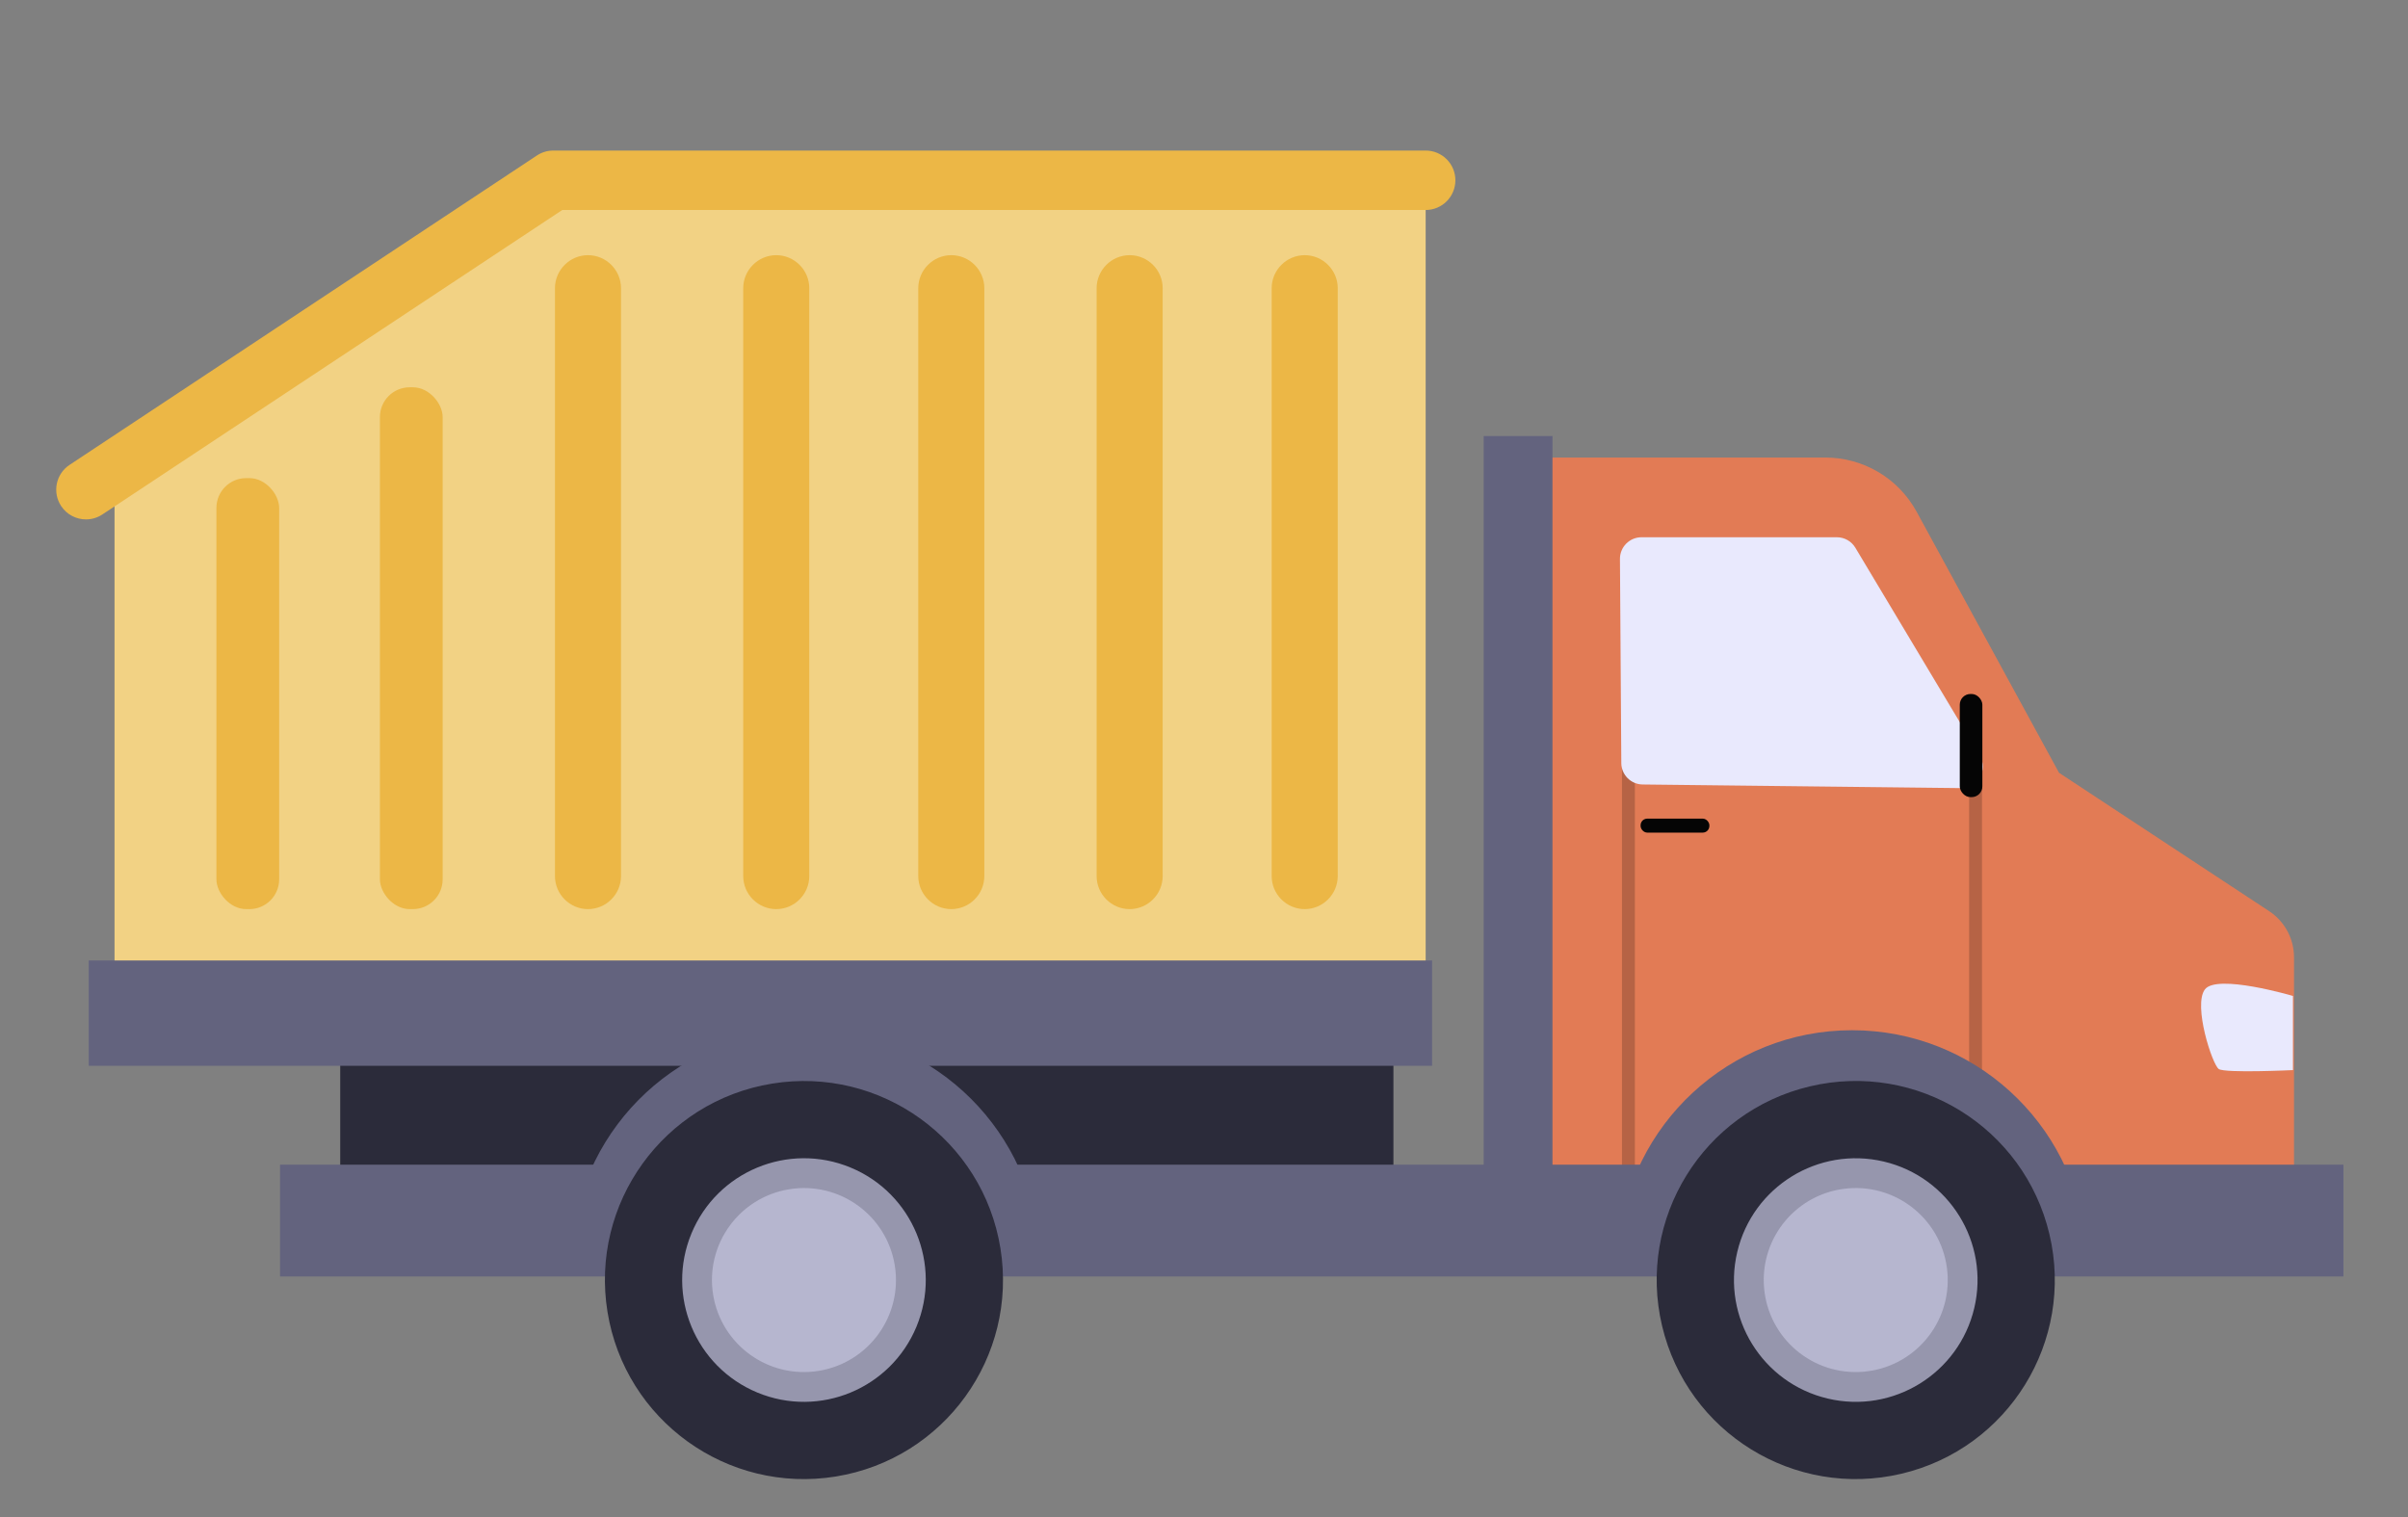
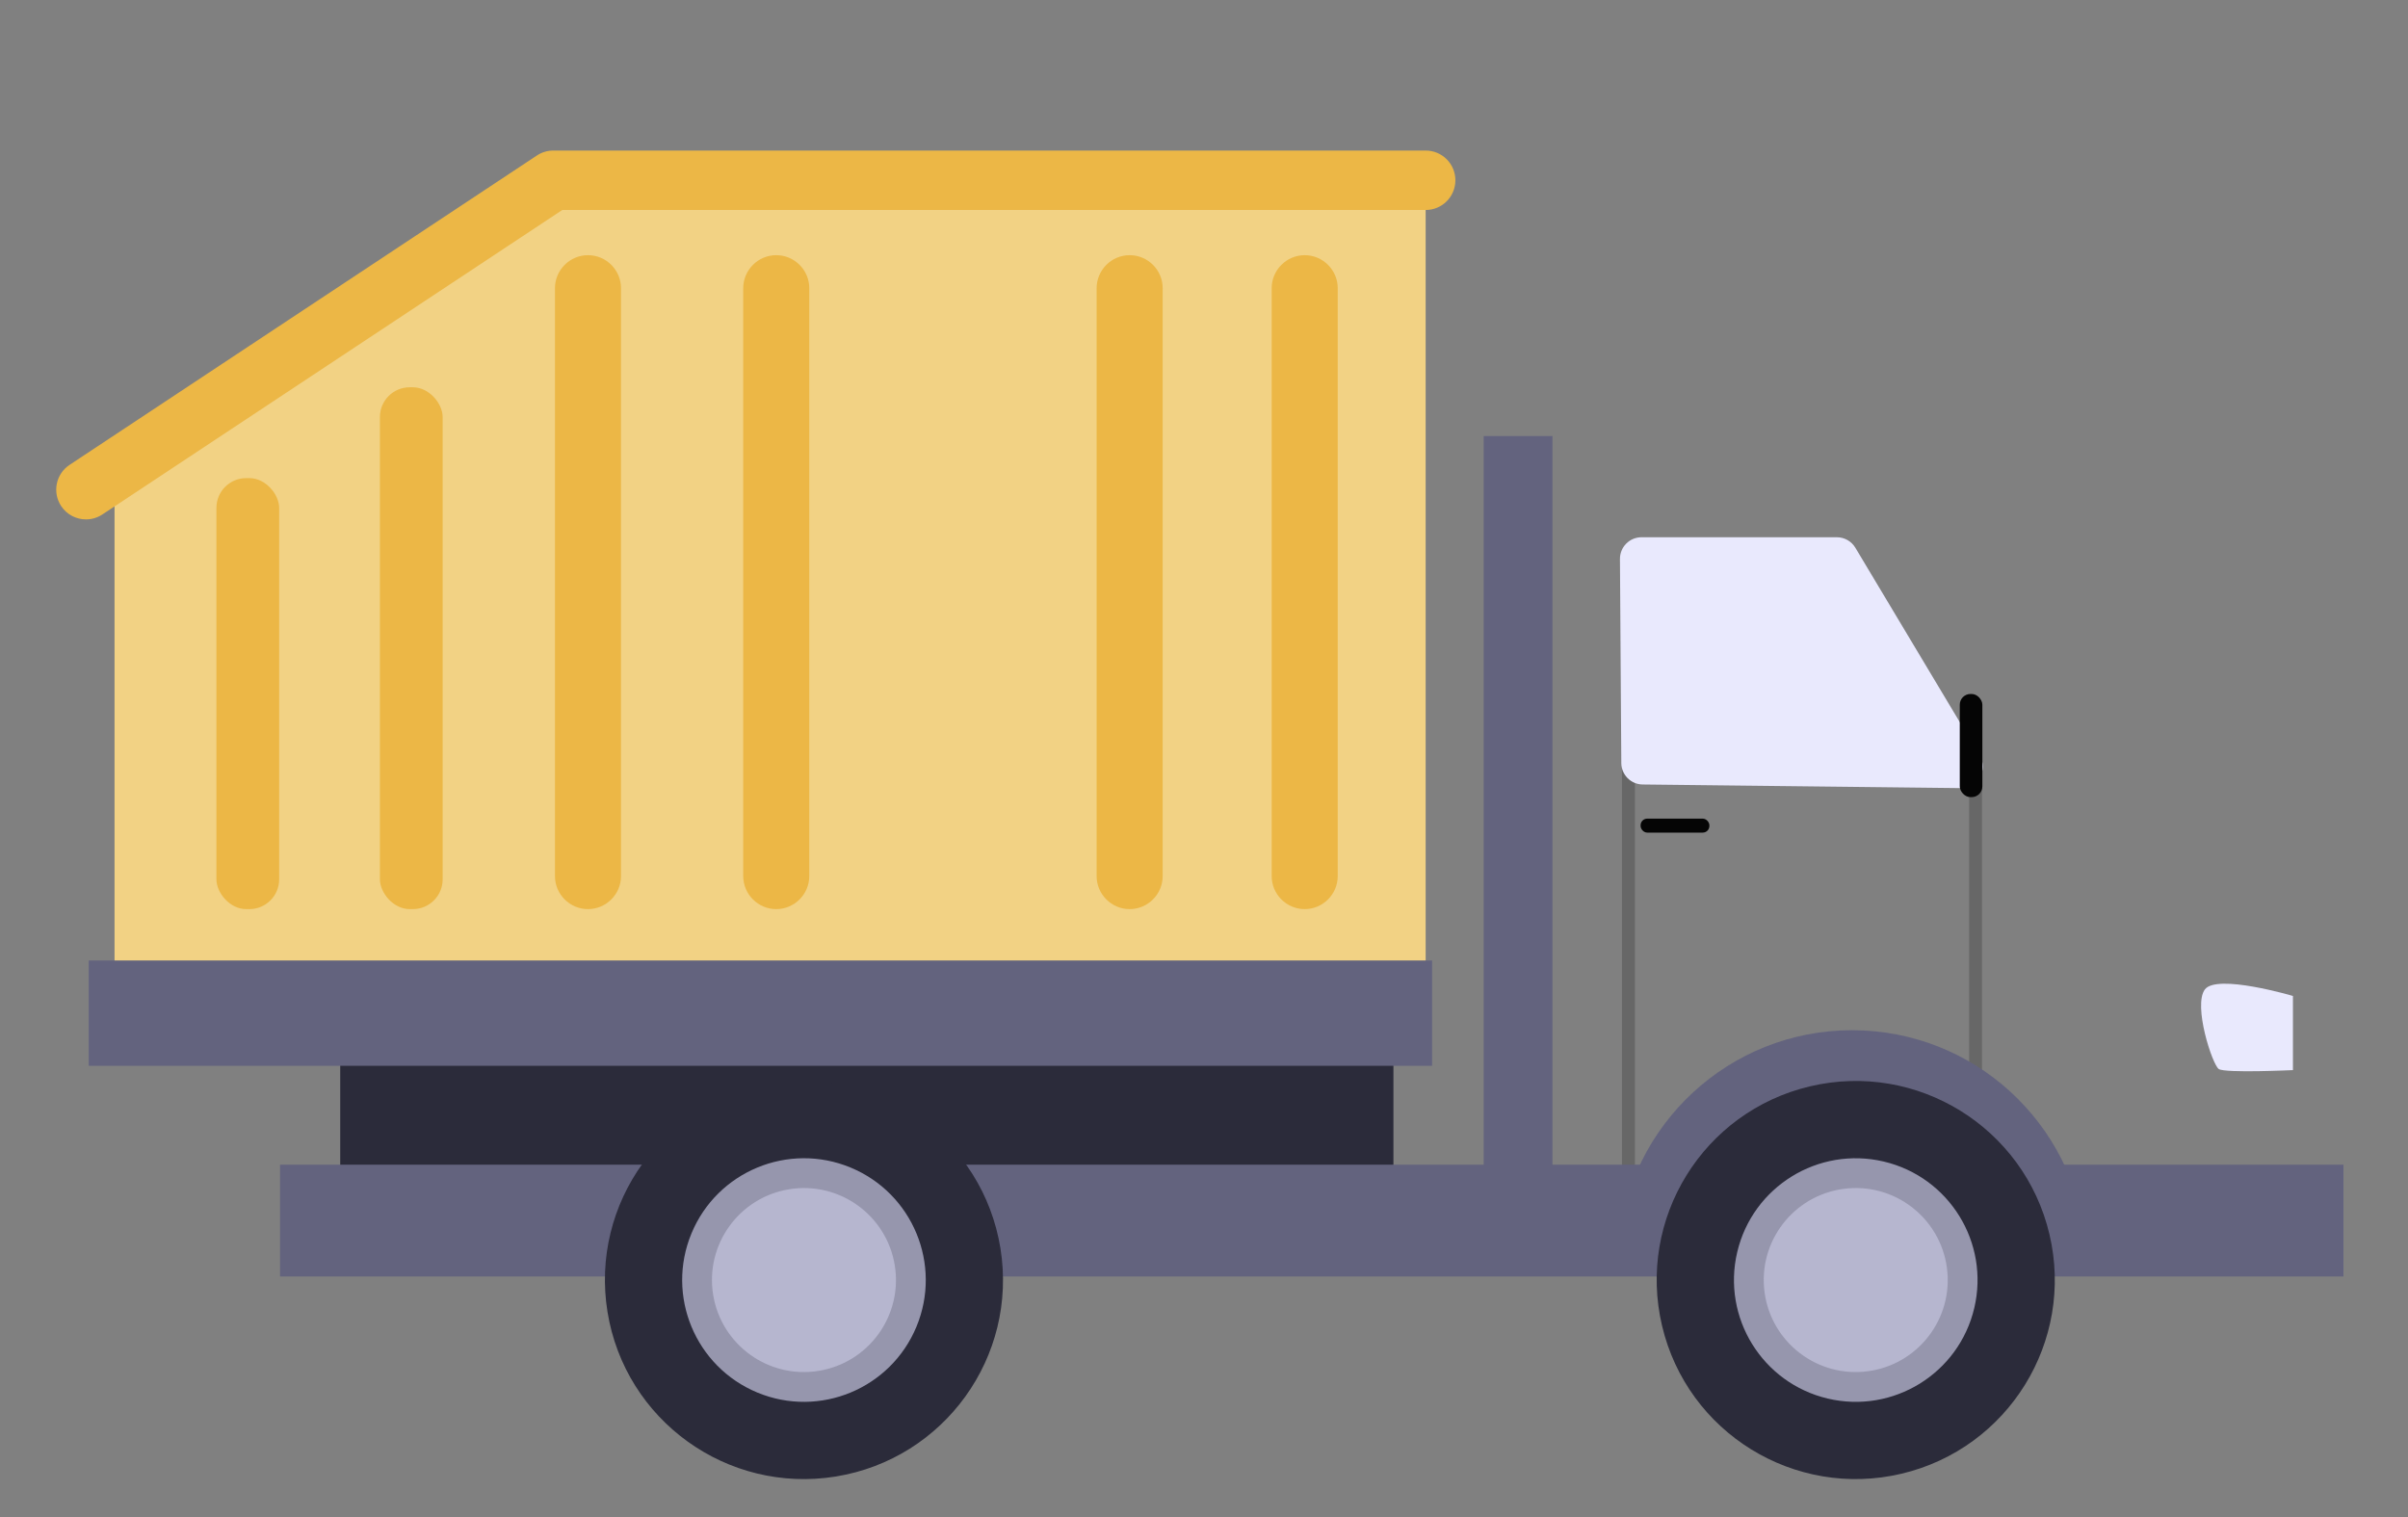
<svg xmlns="http://www.w3.org/2000/svg" id="Layer_1" data-name="Layer 1" viewBox="0 0 354.321 223.239">
  <rect x="0" y="0" width="354.321" height="223.239" fill="#808080" stroke="none" />
  <defs>
    <style>
      .cls-1 {
        fill: #63637e;
      }

      .cls-2 {
        fill: #f2d284;
      }

      .cls-3 {
        fill: #e27b55;
      }

      .cls-4 {
        fill: #b6b6cf;
      }

      .cls-5 {
        opacity: .2;
      }

      .cls-6 {
        fill: #9696ad;
      }

      .cls-7 {
        fill: #2b2b3a;
      }

      .cls-8 {
        fill: #e9e9fd;
      }

      .cls-9 {
        fill: #ecb746;
      }

      .cls-10 {
        clip-path: url(#clippath);
      }

      .cls-11 {
        fill: none;
      }

      .cls-12 {
        fill: #050505;
      }
    </style>
    <clipPath id="clippath">
      <path class="cls-11" d="M238.565,112.279l-.2-30.027c-.012-1.762,1.414-3.198,3.176-3.198h28.739c1.117,0,2.152,.586,2.725,1.545l18.297,30.56c1.276,2.131-.278,4.836-2.761,4.808l-46.836-.533c-1.732-.02-3.129-1.423-3.14-3.155Z" />
    </clipPath>
  </defs>
  <g>
-     <path class="cls-3" d="M224.536,172.749V67.326h44.058c5.594,0,10.742,3.056,13.421,7.967l20.956,38.419,30.918,20.361c2.285,1.505,3.66,4.057,3.66,6.793v31.883h-113.013Z" />
    <rect class="cls-1" x="218.316" y="64.164" width="10.121" height="109.113" />
    <g class="cls-5">
      <rect class="cls-12" x="238.662" y="112.869" width="1.898" height="60.302" />
    </g>
    <g class="cls-5">
      <rect class="cls-12" x="289.74" y="112.869" width="1.898" height="60.302" />
    </g>
    <rect class="cls-7" x="50.061" y="153.035" width="154.972" height="21.19" />
    <rect class="cls-1" x="41.205" y="171.379" width="303.618" height="16.446" />
    <polygon class="cls-2" points="16.853 149.556 209.777 149.556 209.777 26.528 81.416 26.528 16.853 69.259 16.853 149.556" />
    <path class="cls-1" d="M274.124,183.148c-7.895-.163-15.801-.432-23.698-.36-4.058,.037-8.192,.464-12.294,.488,1.442-17.735,16.282-31.681,34.389-31.681,17.923,0,32.651,13.662,34.348,31.14-10.908,.269-21.802,.639-32.745,.414Z" />
    <rect class="cls-1" x="13.057" y="141.333" width="197.668" height="15.497" />
-     <path class="cls-1" d="M120.101,183.148c-7.895-.163-15.801-.432-23.698-.36-4.058,.037-8.192,.464-12.294,.488,1.442-17.735,16.282-31.681,34.389-31.681,17.923,0,32.651,13.662,34.348,31.14-10.908,.269-21.802,.639-32.745,.414Z" />
+     <path class="cls-1" d="M120.101,183.148Z" />
    <g>
      <circle class="cls-7" cx="273.06" cy="188.355" r="29.285" transform="translate(-35.971 67.775) rotate(-13.283)" />
      <circle class="cls-6" cx="273.06" cy="188.355" r="17.919" transform="translate(27.007 410.835) rotate(-76.717)" />
      <circle class="cls-4" cx="273.06" cy="188.355" r="13.537" transform="translate(-14.605 23.164) rotate(-4.731)" />
    </g>
    <g>
      <circle class="cls-7" cx="118.299" cy="188.355" r="29.285" transform="translate(-28.644 21.382) rotate(-9.217)" />
      <circle class="cls-6" cx="118.299" cy="188.355" r="17.919" transform="translate(-100.99 225.569) rotate(-67.5)" />
      <circle class="cls-4" cx="118.299" cy="188.355" r="13.537" transform="translate(-28.644 21.382) rotate(-9.217)" />
    </g>
    <g class="cls-10">
      <polygon class="cls-8" points="235.406 127.024 238.344 79.055 292.626 79.055 318.265 125.836 235.406 127.024" />
    </g>
    <rect class="cls-12" x="241.403" y="120.46" width="10.121" height="2.056" rx=".976" ry=".976" />
    <rect class="cls-12" x="288.369" y="102.116" width="3.321" height="15.181" rx="1.577" ry="1.577" />
    <path class="cls-8" d="M337.391,146.552v10.911s-9.963,.474-10.911-.158c-.949-.633-3.795-9.33-2.056-11.702,1.739-2.372,12.967,.949,12.967,.949Z" />
  </g>
  <path class="cls-9" d="M12.652,76.428c-1.418,0-2.81-.689-3.651-1.96-1.333-2.014-.782-4.728,1.233-6.062L79.002,22.88c.716-.474,1.556-.727,2.415-.727H209.776c2.416,0,4.374,1.958,4.374,4.374,0,2.416-1.958,4.374-4.374,4.374H82.733L15.062,75.701c-.743,.492-1.581,.727-2.41,.727Z" />
  <path class="cls-9" d="M191.978,37.548h0c-2.673,0-4.86,2.187-4.86,4.86v86.506c0,2.673,2.187,4.86,4.86,4.86h0c2.673,0,4.86-2.187,4.86-4.86V42.408c0-2.673-2.187-4.86-4.86-4.86Z" />
  <path class="cls-9" d="M166.221,37.548h0c-2.673,0-4.86,2.187-4.86,4.86v86.506c0,2.673,2.187,4.86,4.86,4.86h0c2.673,0,4.86-2.187,4.86-4.86V42.408c0-2.673-2.187-4.86-4.86-4.86Z" />
-   <path class="cls-9" d="M139.977,37.548h0c-2.673,0-4.86,2.187-4.86,4.86v86.506c0,2.673,2.187,4.86,4.86,4.86h0c2.673,0,4.86-2.187,4.86-4.86V42.408c0-2.673-2.187-4.86-4.86-4.86Z" />
  <path class="cls-9" d="M114.22,37.548h0c-2.673,0-4.86,2.187-4.86,4.86v86.506c0,2.673,2.187,4.86,4.86,4.86h0c2.673,0,4.86-2.187,4.86-4.86V42.408c0-2.673-2.187-4.86-4.86-4.86Z" />
  <path class="cls-9" d="M86.518,37.548h0c-2.673,0-4.86,2.187-4.86,4.86v86.506c0,2.673,2.187,4.86,4.86,4.86h0c2.673,0,4.86-2.187,4.86-4.86V42.408c0-2.673-2.187-4.86-4.86-4.86Z" />
  <rect class="cls-9" x="55.901" y="56.988" width="9.234" height="76.786" rx="4.386" ry="4.386" />
  <rect class="cls-9" x="31.844" y="70.353" width="9.234" height="63.422" rx="4.386" ry="4.386" />
</svg>